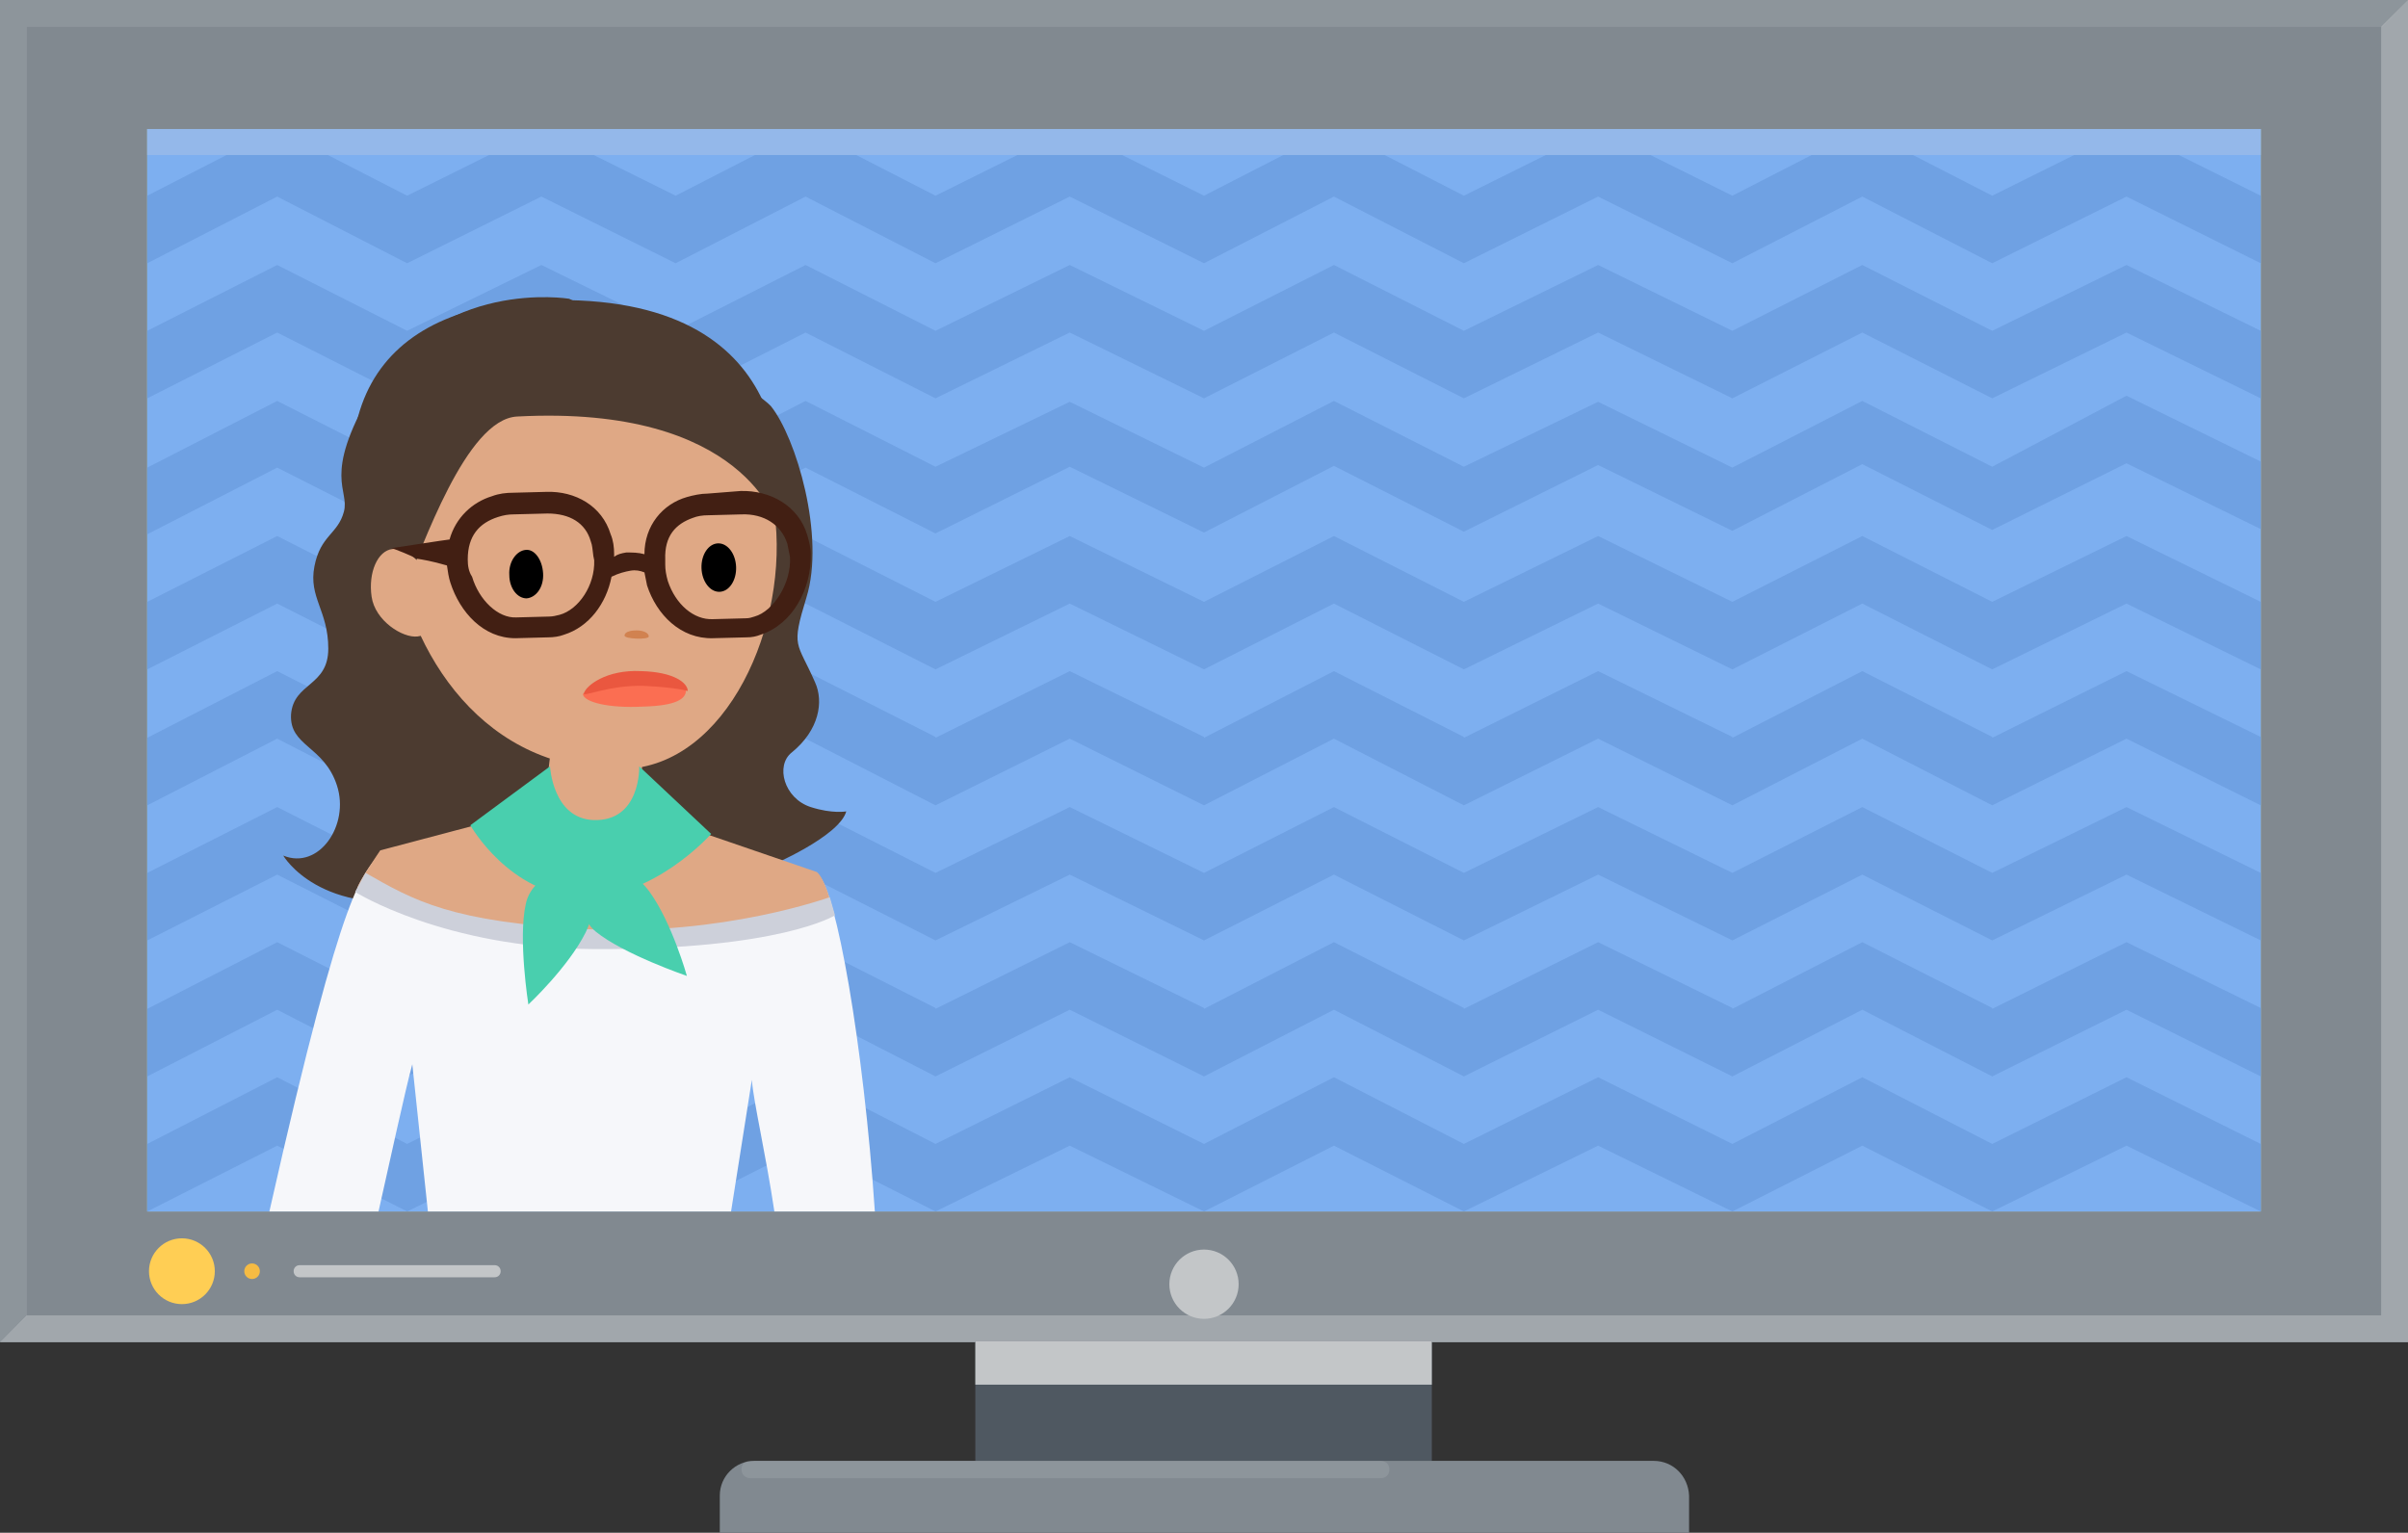
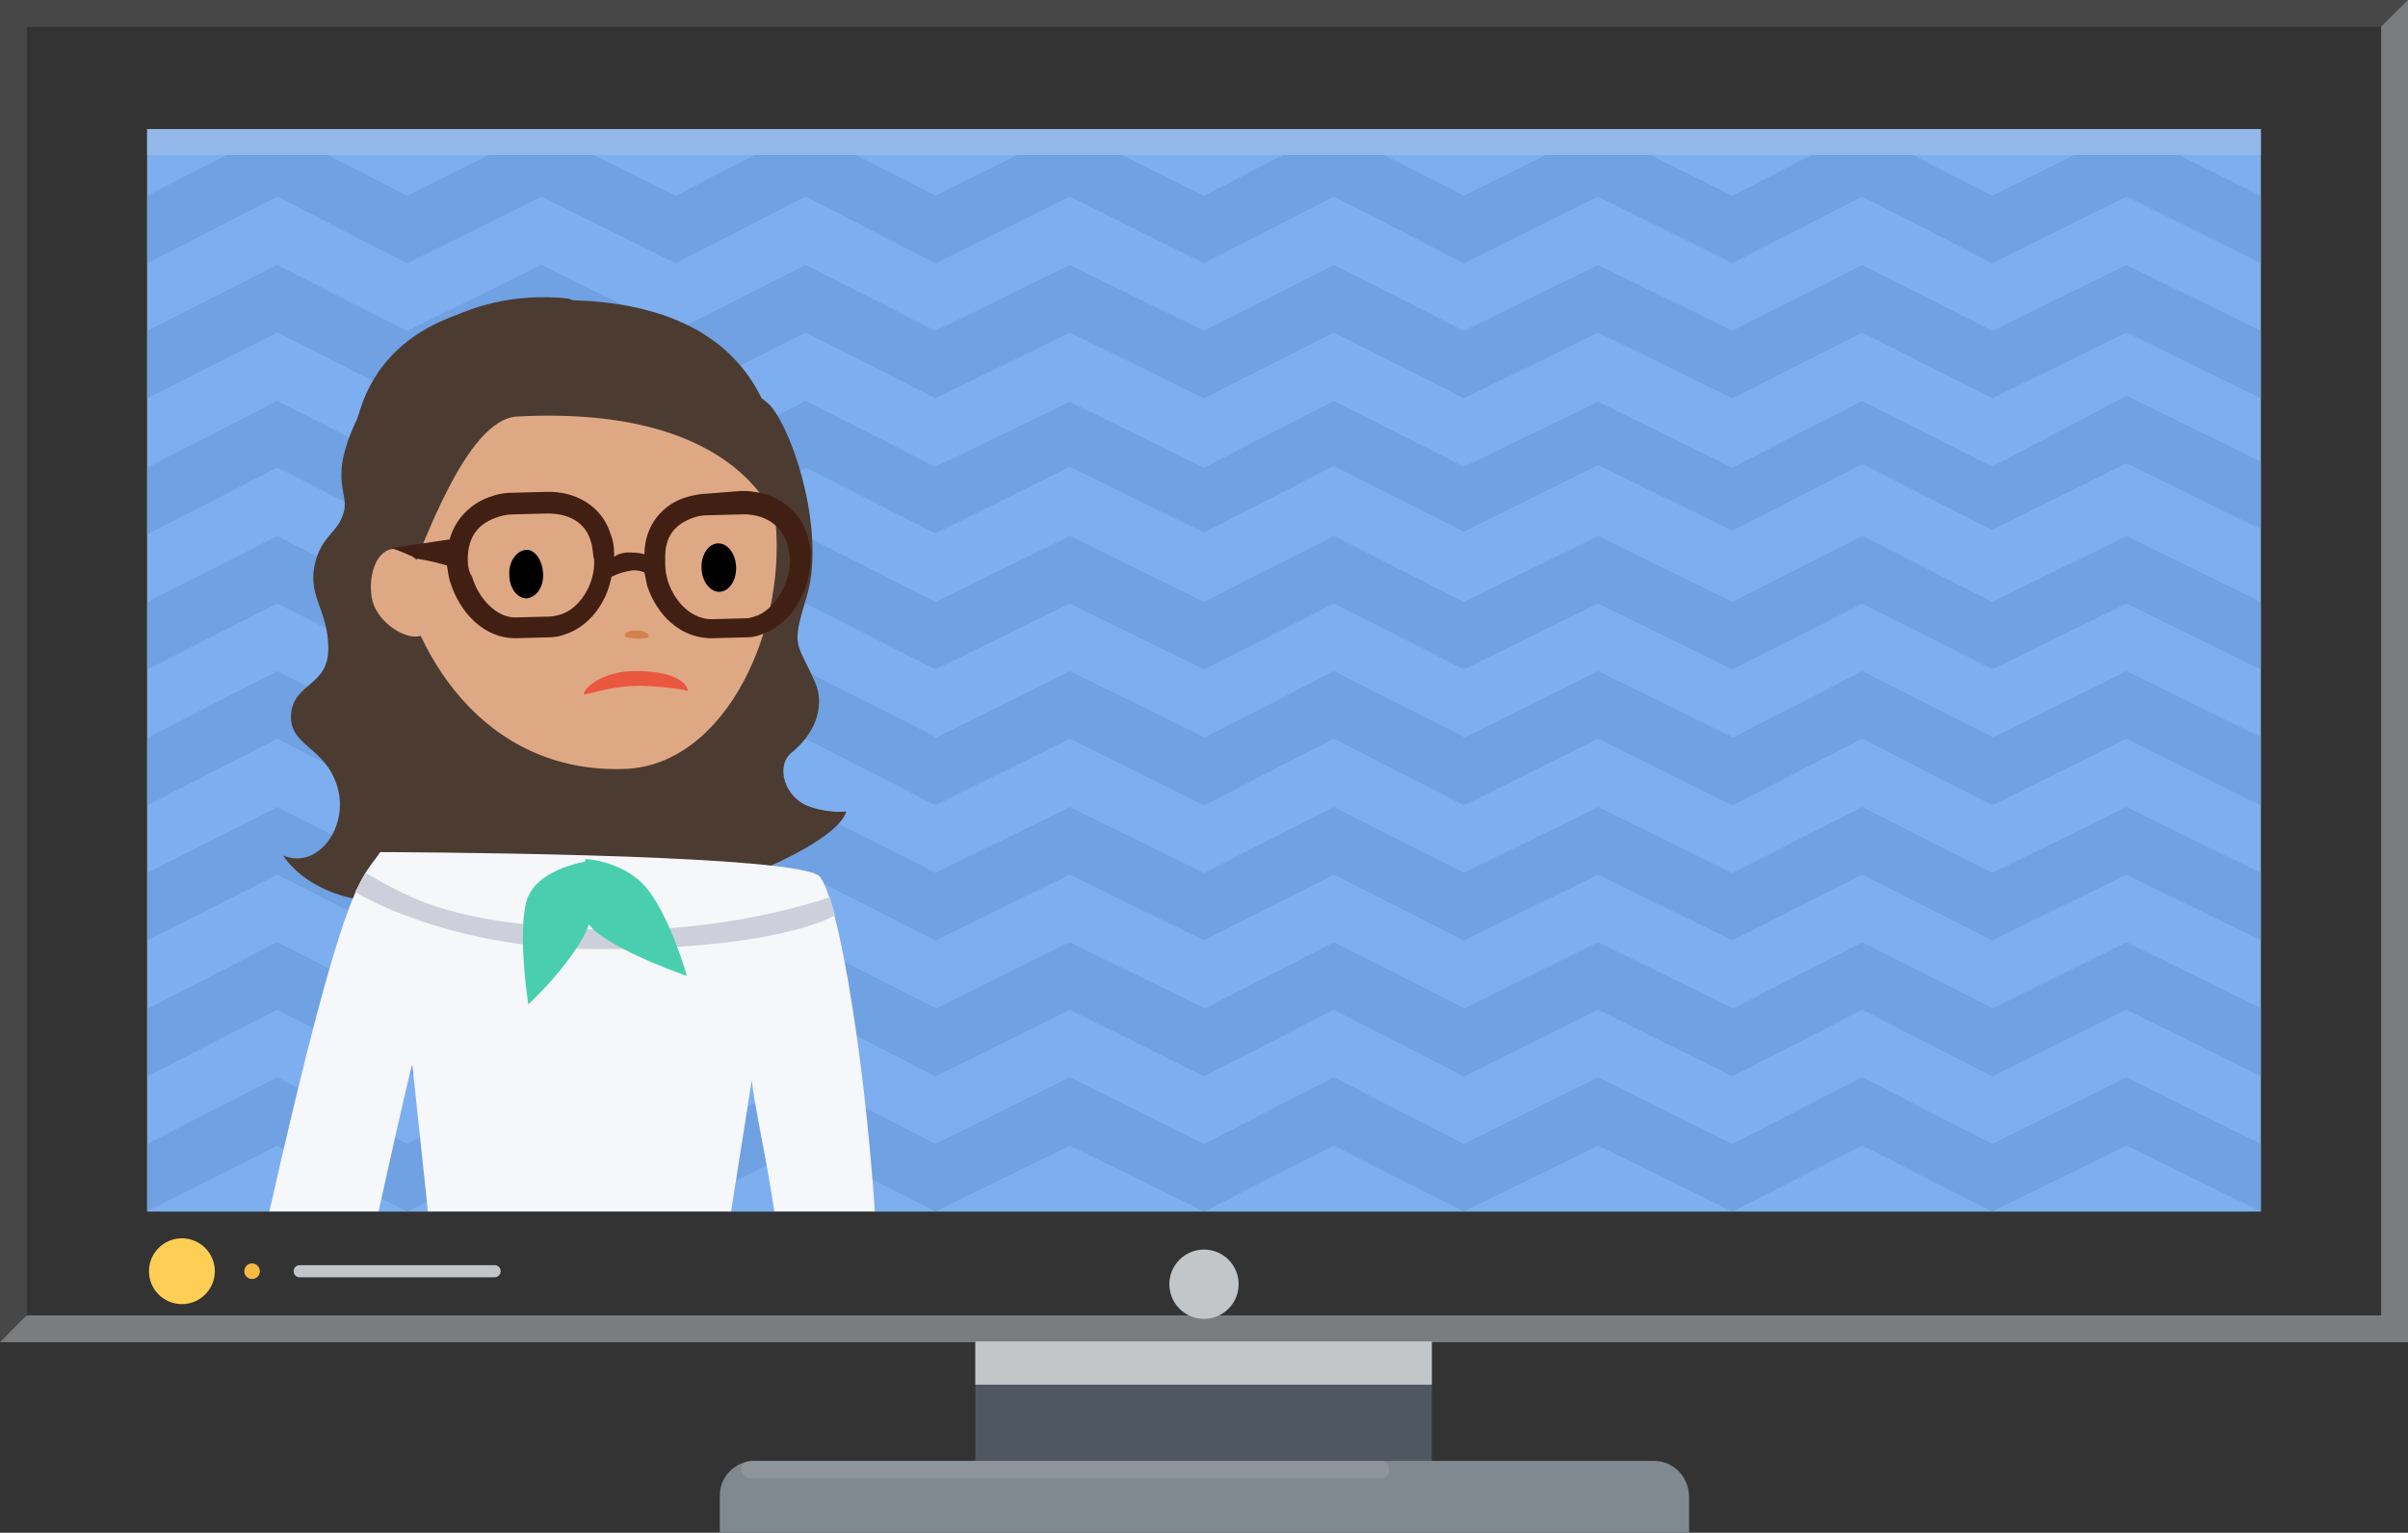
<svg xmlns="http://www.w3.org/2000/svg" version="1.1" x="0px" y="0px" width="278px" height="177px" viewBox="0 0 278 177" xml:space="preserve">
  <rect x="0" y="0" width="278" height="177" fill="#333333" stroke="none" />
  <style type="text/css">.st0{fill:#818990;} .st1{opacity:0.5;fill:#C3C6C8;} .st2{opacity:0.1;fill:#FFFFFF;} .st3{fill:#4F5861;} .st4{fill:#C3C6C8;} .st5{fill:#B6ECDF;} .st6{fill:#F6BB43;} .st7{fill:#FFCE54;} .st8{fill:#7DAFF0;} .st9{fill:#6FA1E3;} .st10{fill:#94B8EA;} .st11{fill:#4C3B30;} .st12{fill:#F6F7FA;} .st13{fill:#DFA885;} .st14{fill:#FB6E52;} .st15{fill:#EA573F;} .st16{fill:#421F13;} .st17{fill:#D18250;} .st18{fill:#CDD0DA;} .st19{fill:#49CFAE;}</style>
  <g id="TV03">
-     <path class="st0" d="M0 0h278v155H0z" />
    <path class="st1" d="M274.9 151.9V3.1L278 0v155H0l3.1-3.1z" />
    <path class="st2" d="M278 0l-3 3.1H3.1V152L0 155V0z" />
    <path class="st3" d="M112.6 154.9h52.7v13.8h-52.7z" />
    <path class="st4" d="M112.6 154.9h52.7v5h-52.7z" />
    <path class="st0" d="M190.9 168.7H87.1c-2.2 0-4 1.8-4 4v4.3H195v-4.3c-.1-2.2-1.8-4-4.1-4z" />
    <path class="st2" d="M86.6 170.7h72.8c.6 0 1-.4 1-1s-.4-1-1-1H86.6c-.6 0-1 .4-1 1s.5 1 1 1z" />
    <circle class="st4" cx="139" cy="148.3" r="4" />
    <path class="st5" d="M17 14.9h244v125H17z" />
    <path class="st1" d="M17 14.9h244v3H17z" />
    <path class="st4" d="M34.6 147.5h22.5c.4 0 .7-.3.7-.7 0-.4-.3-.7-.7-.7H34.6c-.4 0-.7.3-.7.7 0 .4.3.7.7.7z" />
    <circle class="st6" cx="29.1" cy="146.8" r="0.9" />
    <circle class="st7" cx="21" cy="146.8" r="3.8" />
    <g>
      <path class="st8" d="M17 14.9h244v125H17z" />
-       <path class="st9" d="M245.5 14.9L230 22.6l-15-7.7-15 7.7-15.5-7.7-15.5 7.7-15-7.7-15 7.7-15.5-7.7-15.5 7.7-15-7.7-15 7.7-15.5-7.7L47 22.6l-15-7.7-15 7.7v7.8l15-7.7 15 7.7 15.5-7.7L78 30.4l15-7.7 15 7.7 15.5-7.7 15.5 7.7 15-7.7 15 7.7 15.5-7.7 15.5 7.7 15-7.7 15 7.7 15.5-7.7 15.5 7.7v-7.8zM245.5 30.6L230 38.2l-15-7.6-15 7.6-15.5-7.6-15.5 7.6-15-7.6-15 7.6-15.5-7.6-15.5 7.6-15-7.6-15 7.6-15.5-7.6L47 38.2l-15-7.6-15 7.6V46l15-7.6L47 46l15.5-7.6L78 46l15-7.6 15 7.6 15.5-7.6L139 46l15-7.6 15 7.6 15.5-7.6L200 46l15-7.6 15 7.6 15.5-7.6L261 46v-7.8z" />
+       <path class="st9" d="M245.5 14.9L230 22.6l-15-7.7-15 7.7-15.5-7.7-15.5 7.7-15-7.7-15 7.7-15.5-7.7-15.5 7.7-15-7.7-15 7.7-15.5-7.7L47 22.6l-15-7.7-15 7.7v7.8l15-7.7 15 7.7 15.5-7.7L78 30.4l15-7.7 15 7.7 15.5-7.7 15.5 7.7 15-7.7 15 7.7 15.5-7.7 15.5 7.7 15-7.7 15 7.7 15.5-7.7 15.5 7.7v-7.8zM245.5 30.6L230 38.2l-15-7.6-15 7.6-15.5-7.6-15.5 7.6-15-7.6-15 7.6-15.5-7.6-15.5 7.6-15-7.6-15 7.6-15.5-7.6L47 38.2l-15-7.6-15 7.6V46l15-7.6L47 46L78 46l15-7.6 15 7.6 15.5-7.6L139 46l15-7.6 15 7.6 15.5-7.6L200 46l15-7.6 15 7.6 15.5-7.6L261 46v-7.8z" />
      <path class="st9" d="M17 61.7L32 54l15 7.6L62.5 54 78 61.7 93 54l15 7.6 15.5-7.7 15.5 7.6 15-7.7 15 7.6 15.5-7.7 15.5 7.6 15-7.7 15 7.6 15.5-7.7 15.5 7.6v-7.8l-15.5-7.6-15.5 8.2-15-7.6-15 7.7-15.5-7.6-15.5 7.5-15-7.6-15 7.7-15.5-7.6-15.5 7.5-15-7.6L78 54l-15.5-7.6L47 53.9l-15-7.6L17 54v7.7zM245.5 61.9L230 69.5l-15-7.6-15 7.6-15.5-7.6-15.5 7.6-15-7.6-15 7.6-15.5-7.6-15.5 7.6-15-7.6-15 7.6-15.5-7.6L47 69.5l-15-7.6-15 7.6v7.8l15-7.6 15 7.6 15.5-7.6L78 77.3l15-7.6 15 7.6 15.5-7.6 15.5 7.6 15-7.6 15 7.6 15.5-7.6 15.5 7.6 15-7.6 15 7.6 15.5-7.6 15.5 7.6v-7.8zM245.5 77.5L230 85.2v-.1l-15-7.6-15 7.7v-.1l-15.5-7.6-15.5 7.7v-.1l-15-7.6-15 7.7v-.1l-15.5-7.6-15.5 7.7v-.1l-15-7.6-15 7.7v-.1l-15.5-7.6L47 85.2v-.1l-15-7.6-15 7.7V93l15-7.7L47 93l15.5-7.7L78 93l15-7.7 15 7.7 15.5-7.7L139 93l15-7.7 15 7.7 15.5-7.7L200 93l15-7.7 15 7.7 15.5-7.7L261 93v-7.9zM245.5 93.2l-15.5 7.6-15-7.6-15 7.6-15.5-7.6-15.5 7.6-15-7.6-15 7.6-15.5-7.6-15.5 7.6-15-7.6-15 7.6-15.5-7.6-15.5 7.6-15-7.6-15 7.6v7.8l15-7.6 15 7.6 15.5-7.6 15.5 7.6 15-7.6 15 7.6 15.5-7.6 15.5 7.6 15-7.6 15 7.6 15.5-7.6 15.5 7.6 15-7.6 15 7.6 15.5-7.6 15.5 7.6v-7.8zM245.5 108.8l-15.5 7.7v-.1l-15-7.6-15 7.7v-.1l-15.5-7.6-15.5 7.7v-.1l-15-7.6-15 7.7v-.1l-15.5-7.6-15.5 7.7v-.1l-15-7.6-15 7.7v-.1l-15.5-7.6-15.5 7.7v-.1l-15-7.6-15 7.7v7.8l15-7.7 15 7.7 15.5-7.7 15.5 7.7 15-7.7 15 7.7 15.5-7.7 15.5 7.7 15-7.7 15 7.7 15.5-7.7 15.5 7.7 15-7.7 15 7.7 15.5-7.7 15.5 7.7v-7.9zM245.5 124.4l-15.5 7.7-15-7.7-15 7.7-15.5-7.7-15.5 7.7-15-7.7-15 7.7-15.5-7.7-15.5 7.7-15-7.7-15 7.7-15.5-7.7-15.5 7.7-15-7.7-15 7.7v7.8l15-7.6 15 7.6 15.5-7.6 15.5 7.6 15-7.6 15 7.6 15.5-7.6 15.5 7.6 15-7.6 15 7.6 15.5-7.6 15.5 7.6 15-7.6 15 7.6 15.5-7.6 15.5 7.6v-7.8z" />
      <path class="st10" d="M261 14.9v3H17v-3z" />
    </g>
  </g>
  <g id="_x30_7">
    <path class="st11" d="M65.7 34.5S50.6 32 42.8 45.4c-5.6 9.7-2.4 11.1-3.1 13.7s-2.7 2.7-3.4 6.3 1.6 5.1 1.6 9.5-4 3.9-4.3 7.6c-.2 3.7 3.8 3.6 5.3 8.2s-2.1 9.8-6.2 8.1c0 0 4.2 7.3 17.4 4.9 13.2-2.5 29.6 2.5 38.8-3.7 0 0 8-3.4 8.8-6.3 0 0-1.6.3-4.1-.5-3.1-1-4.1-4.8-2.2-6.3 3.2-2.6 3.7-5.9 2.7-8.1-2.1-4.8-2.8-3.9-1-9.8 2.2-7.1-1.2-18.5-4.1-22.1-3.2-3.4-23.3-12.4-23.3-12.4z" />
    <path class="st12" d="M94.5 101.1c-4-2.6-50.6-2.7-50.6-2.7-2.1 3.2-3.9 2-12.8 41.5h12.6c1.2-5.3 3.1-14.1 3.9-17l1.8 17h35l2.4-15.2c.2 2.6 1.6 8.5 2.6 15.2H101c-1.3-19.3-4.5-37.2-6.5-38.8z" />
-     <path class="st13" d="M63.8 84.9s12.7-8.3 10.7-5.5l-.6 14.3 20.4 7c.9.7 1.9 4 1.6 4.3-4.5 3.6-18.2 3.7-26.7 3.8-10.2.1-23.9-2.1-27.9-6.3-.2-.2 2.6-4.3 2.6-4.3l18.9-5 1-8.3z" />
    <path class="st13" d="M51.6 45c.4.1 1-2.8 1.5-2.9 32.9-3.8 27.7-.8 35.1 12.1.4.6.7 4.3 1.2 4.6v.3c1.8 13-5.5 29.4-17.4 29.7-16 .5-24.9-13.2-26.6-26.3-.9-7.5 1.5-13.4 6.2-17.5z" />
-     <path class="st14" d="M67.3 80.2c.2.9 3 1.6 6.9 1.4 3.9-.1 5-.9 5-1.9 0 0-1-.9-4.9-.8-3.9.2-7.1.9-7 1.3z" />
    <path class="st15" d="M67.4 80.1c.2-.9 2.6-2.8 6.6-2.6 3.9.1 5.4 1.4 5.4 2.3 0 0-1.1-.4-5.1-.6-3.9-.1-7 1.3-6.9.9z" />
    <path class="st11" d="M43.2 67.7s2.2 3.3 3.4.6c2.2-5.1 7.2-19.9 13.1-20.2 26.4-1.4 30 12.5 30 12.5.4-1.9 4.1-24.7-22.8-25.9-20.5-1-31.7 9.6-23.7 33z" />
    <path class="st13" d="M50 68.5c.4 2.8-.1 4.8-1.8 5-1.7.2-4.9-1.8-5.3-4.6-.4-2.8.7-5.3 2.4-5.5 1.8-.3 4.3 2.2 4.7 5.1z" />
    <path class="st16" d="M45.2 63.3c.1 0 2.7 1 2.8 1.2.7.1 1.9.3 3.6.8.1.7.2 1.4.4 2 1.1 3.4 3.8 6.4 7.5 6.4l3.8-.1c.6 0 1.3-.1 1.8-.3 2.9-.9 4.9-3.6 5.5-6.7.8-.4 1.6-.6 2.2-.7.6-.1 1.1 0 1.6.2l.3 1.5c1.1 3.4 3.9 6.2 7.6 6.1l3.9-.1c.6 0 1.1-.1 1.6-.3 3.7-1.2 5.9-5.3 5.8-9.3 0-.8-.2-1.5-.4-2.2-1-3.4-4.3-5.2-7.7-5.1l-3.8.3c-.8 0-1.7.2-2.4.4-2.8.8-4.9 3.3-4.9 6.6-.7-.2-1.4-.2-2.1-.2-.6.1-1 .2-1.4.5V64c0-.8-.1-1.6-.4-2.3-1-3.3-4.1-5-7.4-4.9l-3.8.1c-.9 0-1.7.1-2.5.4-2.3.7-4.2 2.5-4.9 5-.2 0-6.6 1-6.7 1zm31.6 1.9v-.6c-.1-2.7 1.2-4.1 3.2-4.8.5-.2 1.1-.3 1.8-.3l3.8-.1c2.6-.1 4.6 1.2 5.3 3.4l.3 1.5c.2 3-1.9 6.3-4.1 6.9-.3.1-.6.2-1 .2l-3.8.1c-2.2.1-4.3-1.7-5.2-4.4-.2-.7-.3-1.3-.3-1.9zM54 64.6c0-2.7 1.3-4.2 3.5-4.9.6-.2 1.2-.3 1.8-.3l3.9-.1c2.6 0 4.4 1.1 5 3.2.2.5.2 1 .3 1.7l.1.5c.1 2.9-1.8 5.7-4 6.3-.4.1-.8.2-1.2.2l-3.8.1c-2.1.1-4.3-2-5.1-4.7-.4-.6-.5-1.3-.5-2z" />
    <ellipse transform="matrix(.999 -.034 .034 .999 -2.163 2.832)" cx="83" cy="65.6" rx="2" ry="2.8" />
    <path d="M62.7 66.2c.1 1.6-.8 2.8-1.9 2.9-1.1 0-2-1.2-2-2.7-.1-1.5.8-2.8 1.9-2.9 1-.1 1.9 1.1 2 2.7z" />
    <path class="st17" d="M74.9 73.5c0-.4-.6-.7-1.4-.7-.8 0-1.4.2-1.4.6 0 .4 2.8.5 2.8.1z" />
    <path class="st18" d="M42.2 100.8L41 103s10.3 6.5 27.6 6.6c21.5.1 27.8-3.9 27.8-3.9l-.6-2.1s-12.3 4.5-28 3.7-20-3.3-25.6-6.5z" />
-     <path class="st19" d="M63.5 88.5l-9.2 6.8s4.5 8 12.8 8.3c8.3.3 15-7.3 15-7.3l-8.3-7.8s.2 6.4-5.3 6.2c-4.7-.2-5-6.2-5-6.2z" />
    <path class="st19" d="M67.6 99.5s-6.1.9-6.9 4.9c-.9 4 .3 11.6.3 11.6s4.6-4.3 6.6-8.3c1.9-3.8 0-8.2 0-8.2z" />
    <path class="st19" d="M67.6 99.2s-2 5.8 1.2 8.4c3.2 2.6 10.5 5.1 10.5 5.1s-1.7-6.1-4.3-9.7-7.4-3.8-7.4-3.8z" />
  </g>
</svg>